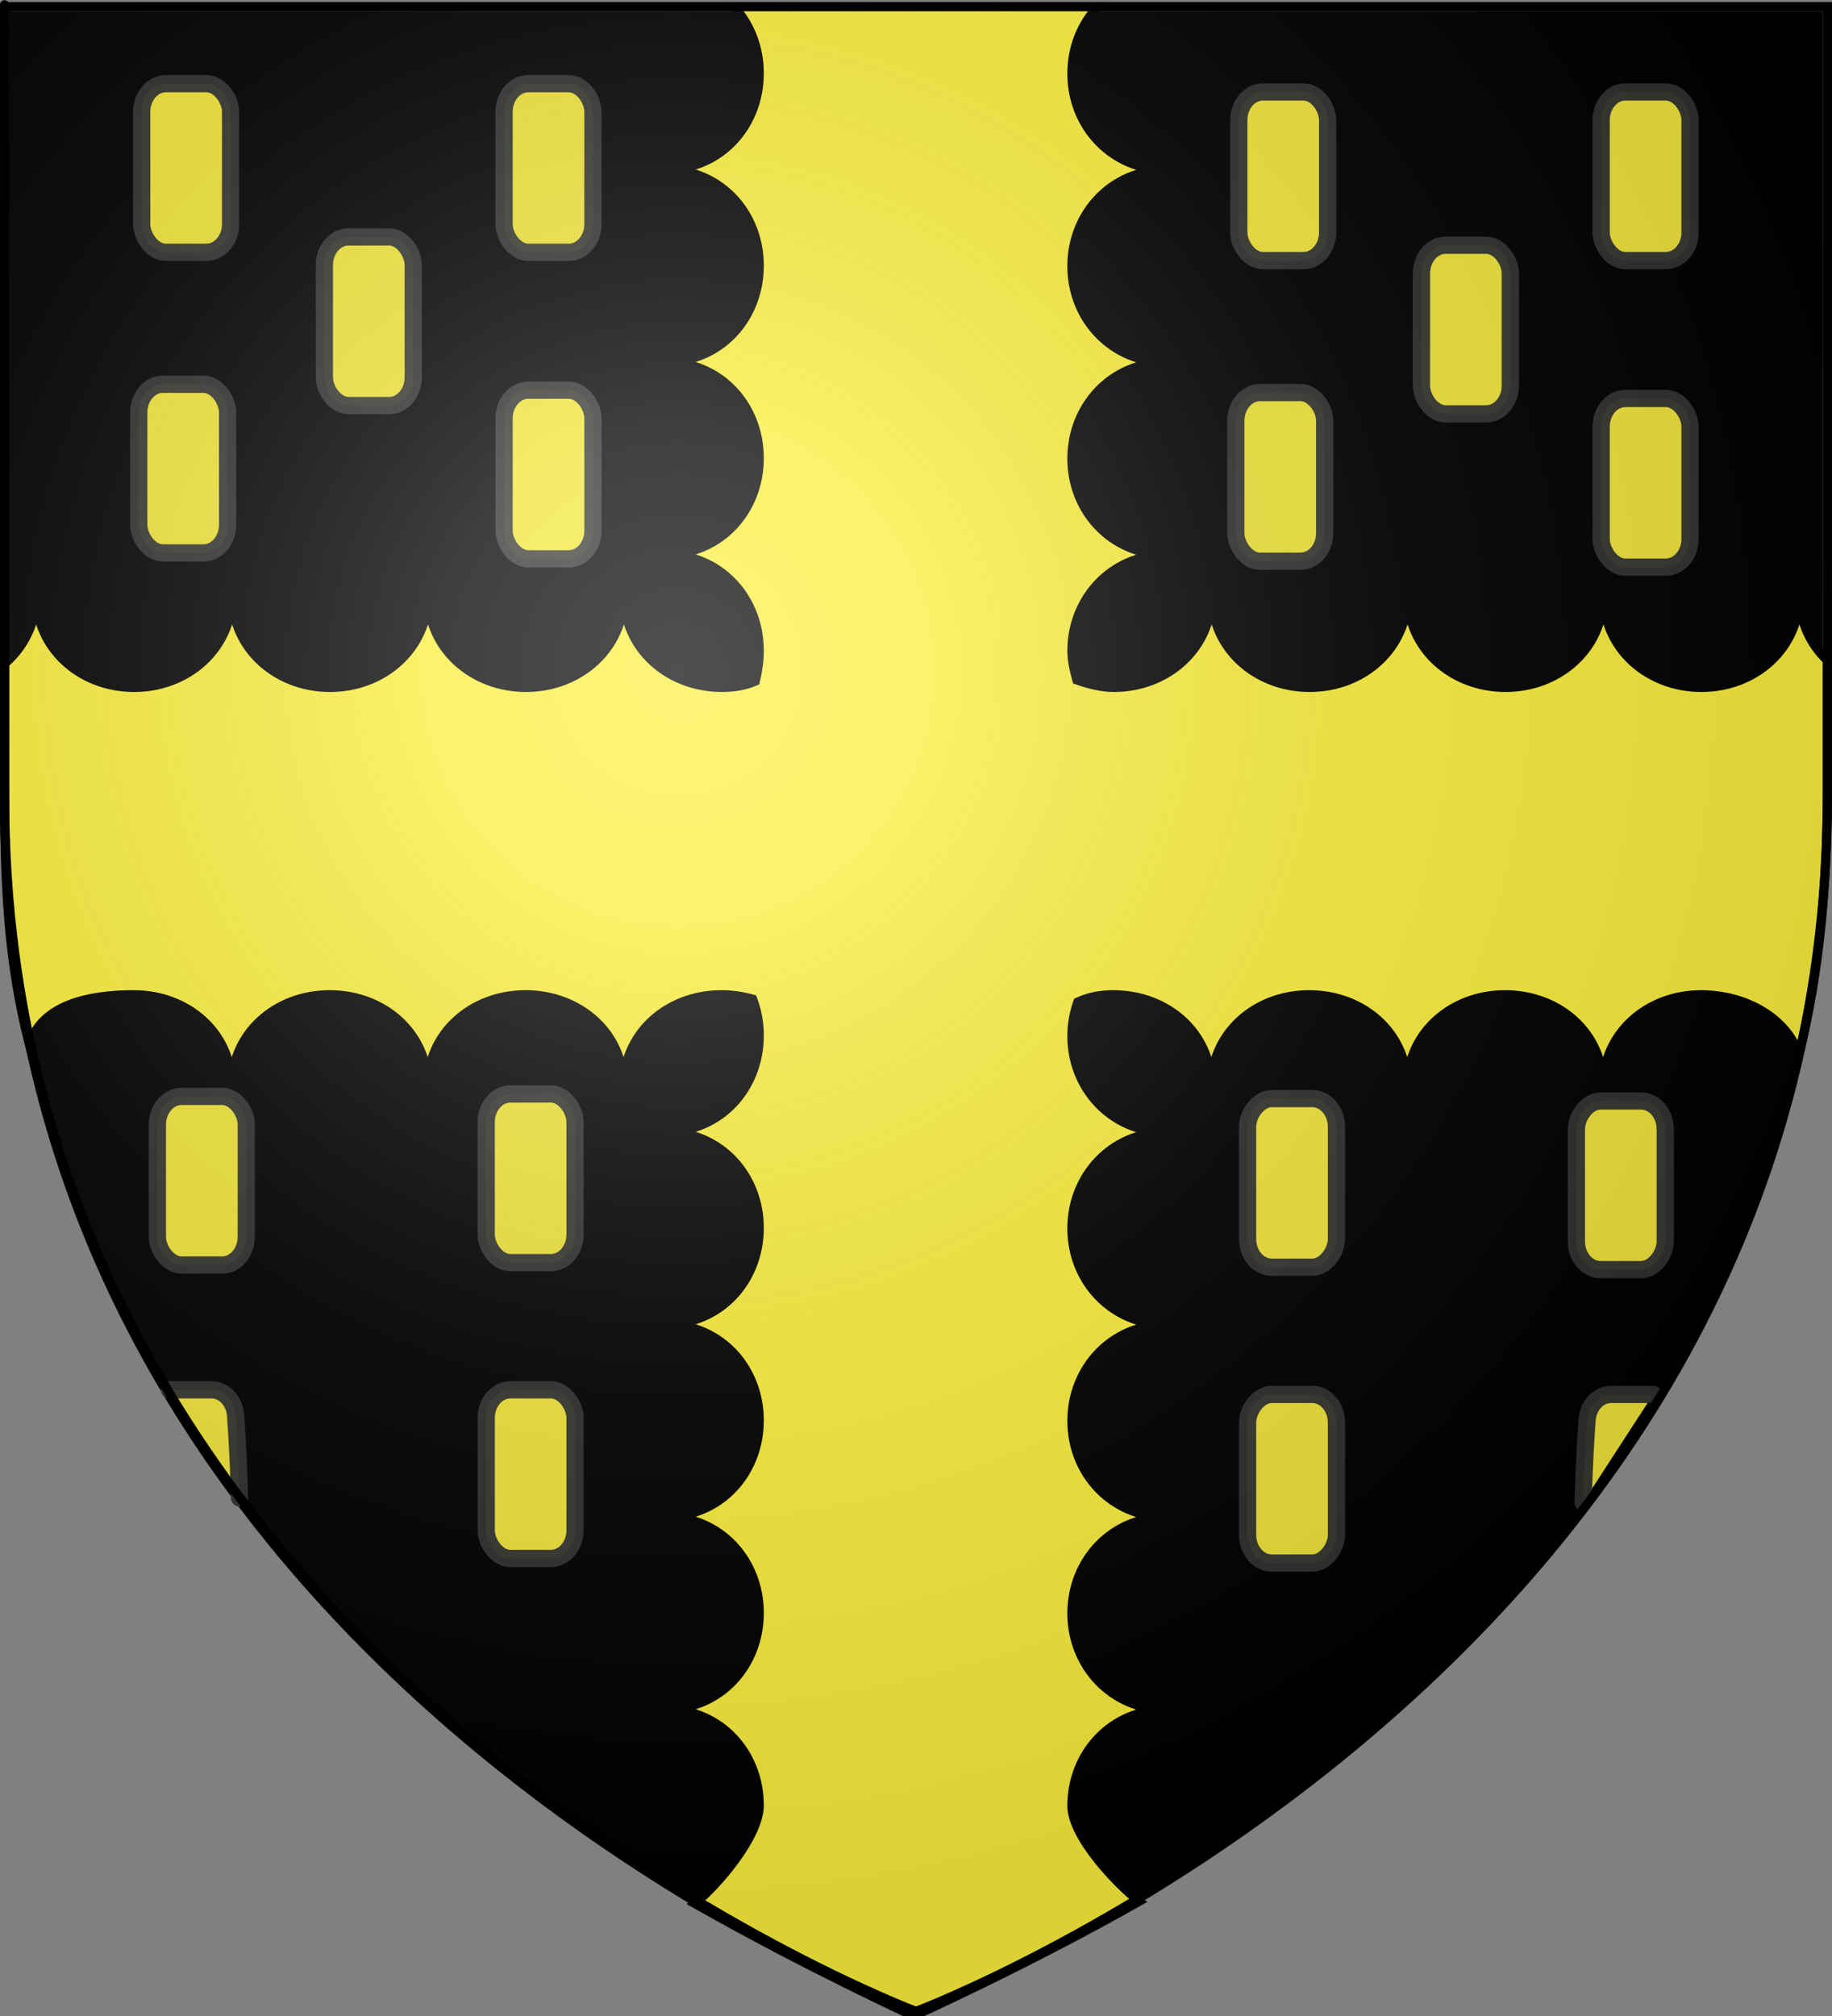
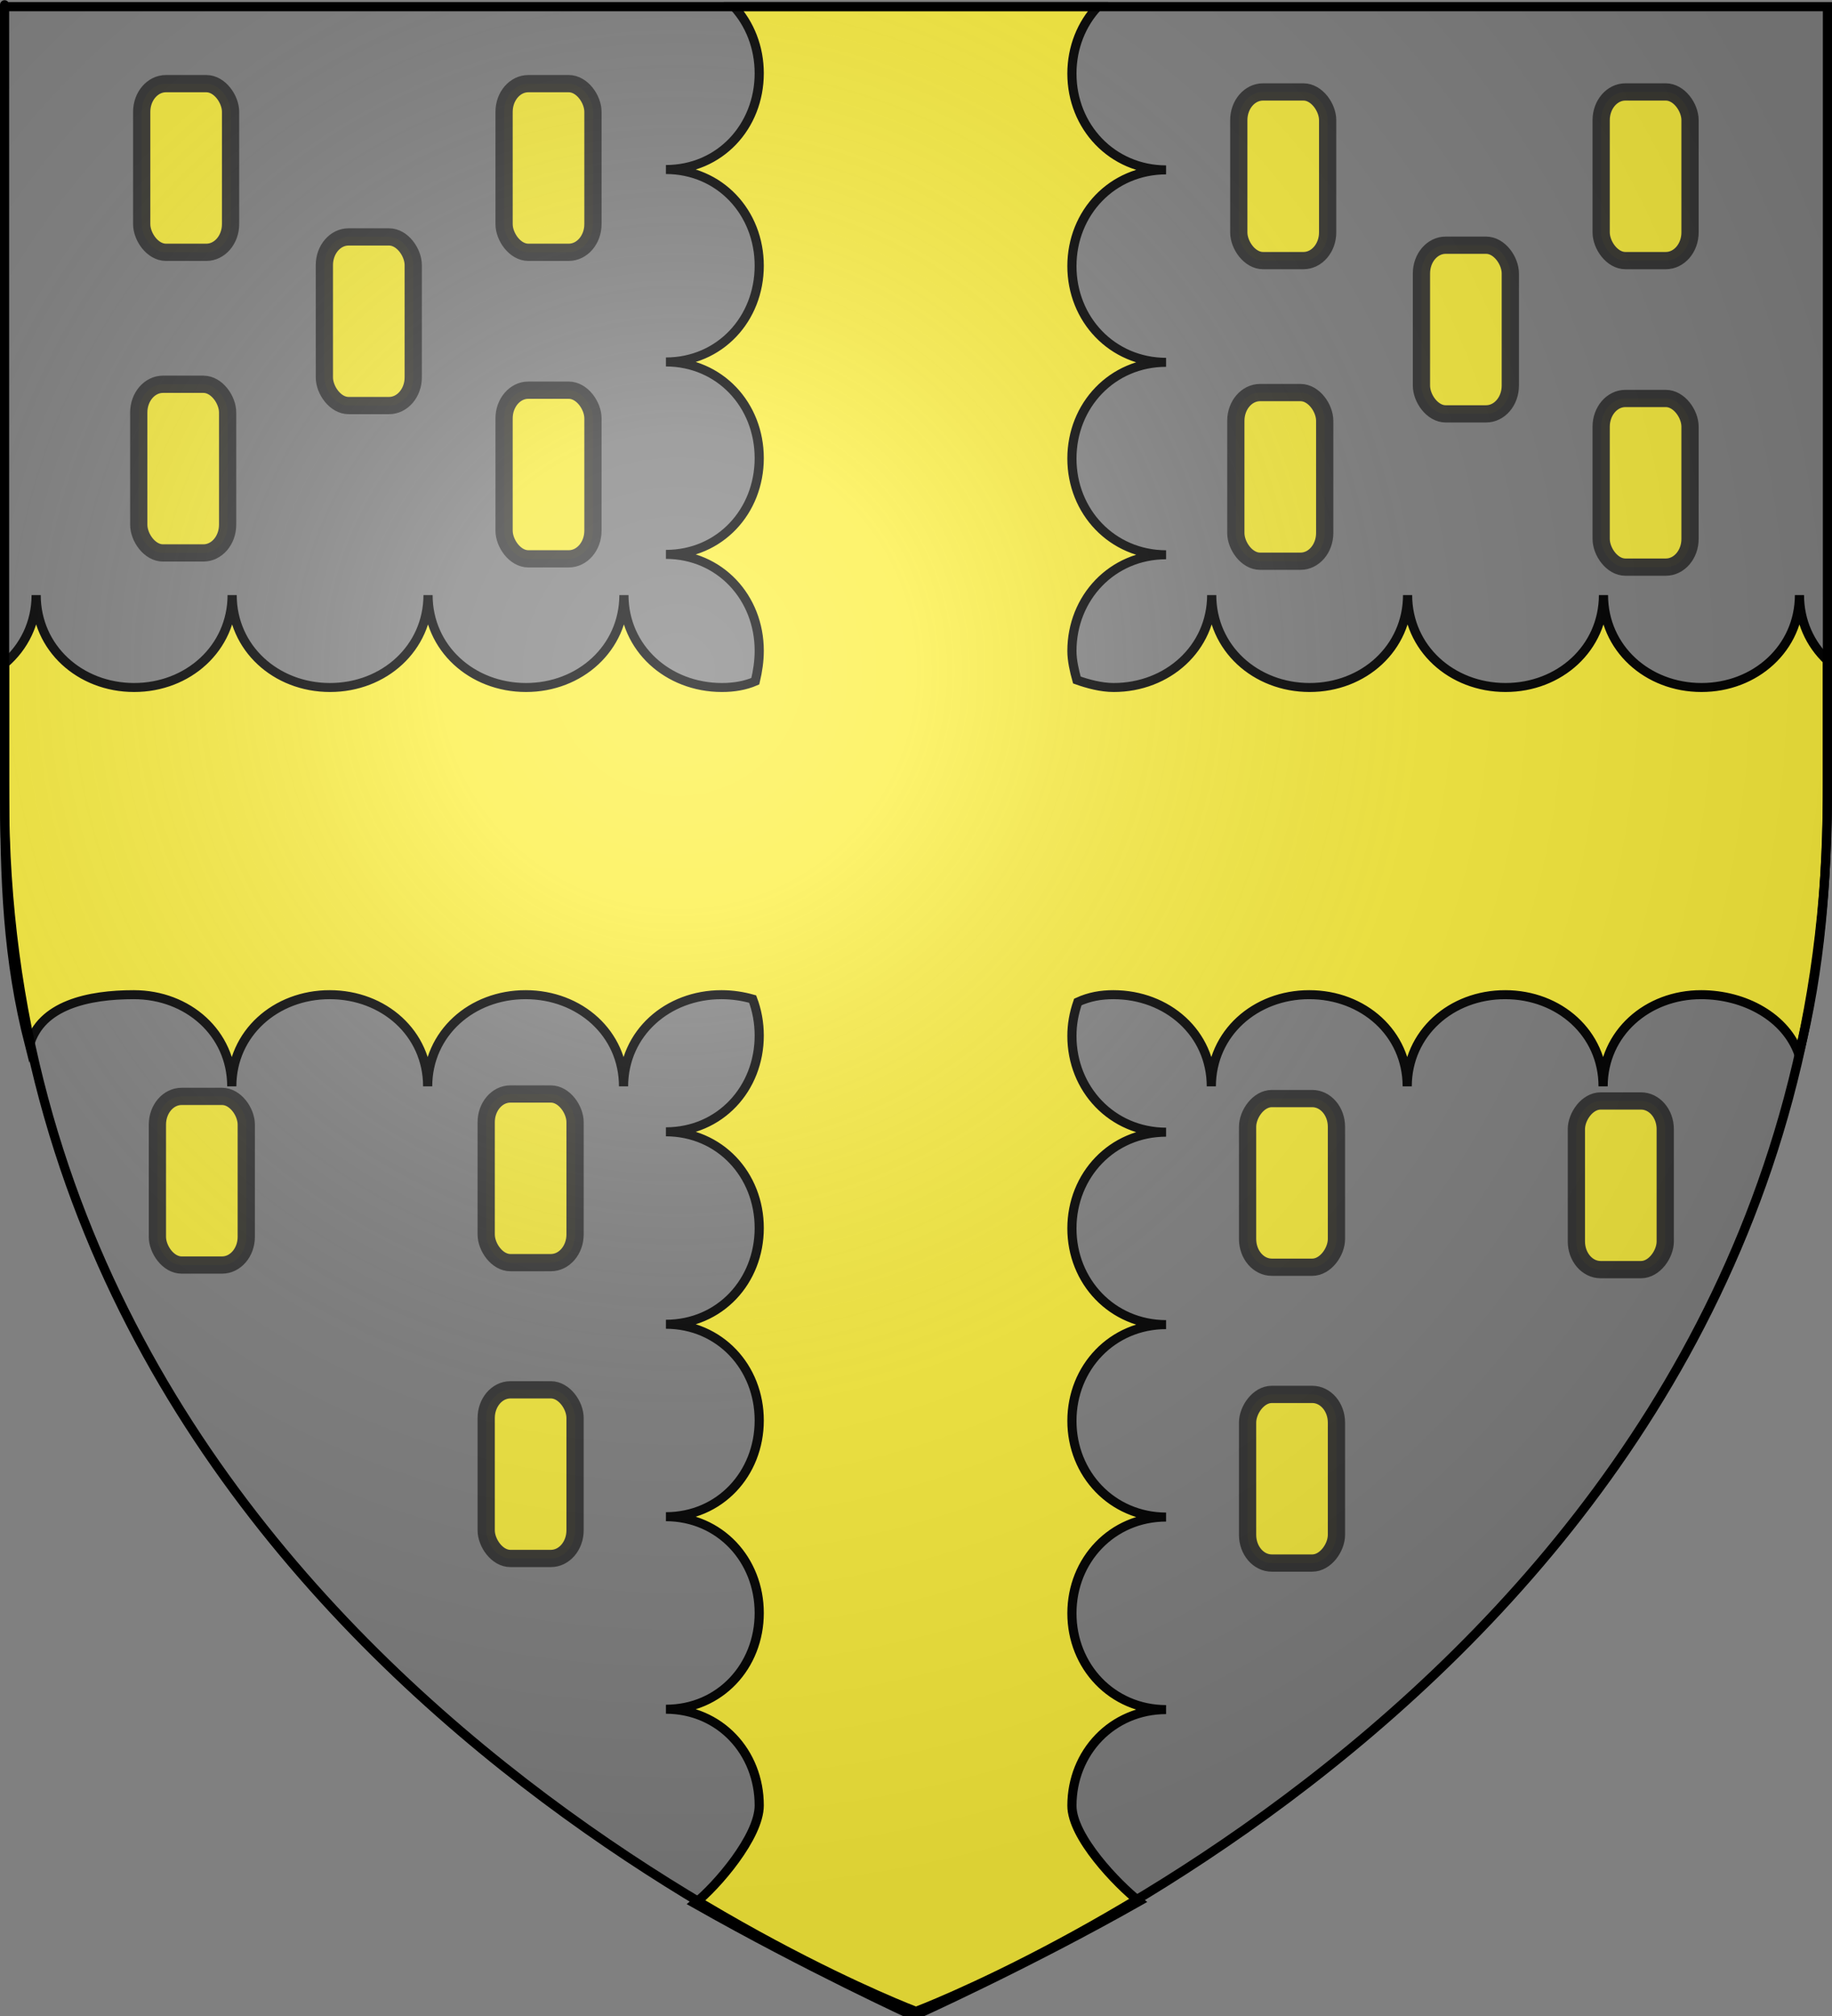
<svg xmlns="http://www.w3.org/2000/svg" xmlns:ns1="http://sodipodi.sourceforge.net/DTD/sodipodi-0.dtd" xmlns:ns2="http://www.inkscape.org/namespaces/inkscape" xmlns:xlink="http://www.w3.org/1999/xlink" height="660" width="600" version="1.0" id="svg2" ns1:version="0.32" ns2:version="0.46" ns1:docname="Blason_des_Taulignan_(ancien).svg" ns2:export-filename="/Users/olivier/Desktop/Blason Rouge/Blason_Vide_3D.png" ns2:export-xdpi="144" ns2:export-ydpi="144" ns2:output_extension="org.inkscape.output.svg.inkscape">
  <rect width="100%" height="100%" fill="#808080" stroke="none" />
  <ns1:namedview ns2:window-height="1263" ns2:window-width="1774" ns2:pageshadow="2" ns2:pageopacity="0.0" guidetolerance="10.0" gridtolerance="10.0" objecttolerance="10.0" borderopacity="1.0" bordercolor="#666666" pagecolor="#ffffff" id="base" showgrid="false" height="660px" ns2:zoom="1.6127941" ns2:cx="300" ns2:cy="329.20762" ns2:window-x="2124" ns2:window-y="1029" ns2:current-layer="layer4" showguides="true" ns2:guide-bbox="true" ns2:window-maximized="0">
    <ns1:guide position="-98.421,605" orientation="0,1" id="guide3779" ns2:label="" ns2:color="rgb(0,0,255)" />
    <ns1:guide position="-93.986,555" orientation="0,1" id="guide3781" ns2:label="" ns2:color="rgb(0,0,255)" />
    <ns1:guide position="-93.986,505" orientation="0,1" id="guide3783" ns2:label="" ns2:color="rgb(0,0,255)" />
    <ns1:guide position="59.825,737.193" orientation="1,0" id="guide3785" ns2:label="" ns2:color="rgb(0,0,255)" />
    <ns1:guide position="174.429,268.714" orientation="1,0" id="guide3787" ns2:label="" ns2:color="rgb(0,0,255)" />
    <ns1:guide position="420,757.456" orientation="1,0" id="guide3789" ns2:label="" ns2:color="rgb(0,0,255)" />
    <ns1:guide position="539.386,725.614" orientation="1,0" id="guide3791" ns2:label="" ns2:color="rgb(0,0,255)" />
    <ns1:guide position="-97.568,255" orientation="0,1" id="guide3793" ns2:label="" ns2:color="rgb(0,0,255)" />
    <ns1:guide position="295.263,155" orientation="0,1" id="guide3795" ns2:label="" ns2:color="rgb(0,0,255)" />
    <ns1:guide position="120.614,745.877" orientation="1,0" id="guide3799" ns2:label="" ns2:color="rgb(0,0,255)" />
    <ns1:guide position="477.632,715.965" orientation="1,0" id="guide3801" ns2:label="" ns2:color="rgb(0,0,255)" />
    <ns1:guide position="-1109.649,205" orientation="0,1" id="guide3569" ns2:label="" ns2:color="rgb(0,0,255)" />
  </ns1:namedview>
  <desc id="desc4">Flag of Canton of Valais (Wallis)</desc>
  <defs id="defs6">
    <linearGradient id="linearGradient2893">
      <stop style="stop-color:white;stop-opacity:0.314;" offset="0" id="stop2895" />
      <stop id="stop2897" offset="0.19" style="stop-color:white;stop-opacity:0.251;" />
      <stop style="stop-color:#6b6b6b;stop-opacity:0.125;" offset="0.6" id="stop2901" />
      <stop style="stop-color:black;stop-opacity:0.125;" offset="1" id="stop2899" />
    </linearGradient>
    <radialGradient ns2:collect="always" xlink:href="#linearGradient2893" id="radialGradient3163" gradientUnits="userSpaceOnUse" gradientTransform="matrix(1.353,0,0,1.349,-77.629,-85.747)" cx="221.445" cy="226.331" fx="221.445" fy="226.331" r="300" />
  </defs>
  <g ns2:groupmode="layer" id="layer3" ns2:label="Fond écu" style="display:inline" ns1:insensitive="true">
-     <path d="M 298.5,660 C 298.5,660 597,547.68 597,262.228 C 597,-23.223 597,3.676 597,3.676 L 9.8254738e-15,3.676 L 9.8254738e-15,262.228 C 9.8254738e-15,547.68 298.5,660 298.5,660 z" style="fill:#000000;fill-opacity:1;fill-rule:evenodd;stroke:none;stroke-width:1px;stroke-linecap:butt;stroke-linejoin:miter;stroke-opacity:1;display:inline" id="path11587" />
-   </g>
+     </g>
  <g ns2:groupmode="layer" id="layer4" ns2:label="Meubles" style="display:inline">
    <g id="g6475" ns2:label="Calque 1" transform="translate(-62.857,-493.791)" style="opacity:1">
      <g transform="translate(62.857,493.791)" style="opacity:1;display:inline" id="g6477">
        <g id="g5810" />
        <g id="g6515">
          <rect id="rect4923" style="opacity:1;fill:none;fill-opacity:1;fill-rule:nonzero;stroke:none;stroke-width:7.56;stroke-linecap:round;stroke-linejoin:round;stroke-miterlimit:4;stroke-dasharray:none;stroke-opacity:1;display:inline" y="3.375078e-14" x="0" height="660" width="600" />
        </g>
      </g>
      <rect y="686.648" x="314.286" height="45.714" width="0" id="rect4632" style="fill:#ff0000;fill-opacity:1;stroke-width:5.394;stroke-miterlimit:4;stroke-dasharray:none" />
    </g>
    <g style="display:inline" ns2:label="Fond écu" id="g3857" transform="matrix(1,0,0,0.982,-0.111,1.9385621e-2)">
      <g transform="matrix(1,0,0,1,0.924,-6.86158e-3)" id="g3058" ns2:label="Fond écu" style="fill:#e20909;display:inline">
        <path style="opacity:1;fill:#fcef3c;fill-opacity:1;fill-rule:evenodd;stroke:#000000;stroke-width:3;stroke-linecap:butt;stroke-linejoin:miter;stroke-miterlimit:4;stroke-dasharray:none;stroke-opacity:1;display:inline" d="M 239.562,2.188 C 244.759,7.961 247.85,15.801 247.844,24.438 C 247.83,42.133 234.977,56.489 217.281,56.5 C 234.977,56.539 247.857,70.898 247.844,88.594 C 247.83,106.289 234.977,120.645 217.281,120.656 C 234.977,120.695 247.857,135.055 247.844,152.75 C 247.83,170.445 234.977,184.801 217.281,184.812 C 234.977,184.851 247.857,199.242 247.844,216.938 C 247.841,220.382 247.351,223.692 246.562,227.094 C 243.232,228.57 239.494,229.19 235.594,229.188 C 217.898,229.174 203.543,216.07 203.531,198.375 C 203.493,216.07 189.133,229.201 171.438,229.188 C 153.742,229.174 139.386,216.07 139.375,198.375 C 139.336,216.07 124.945,229.201 107.25,229.188 C 89.555,229.174 75.23,216.07 75.219,198.375 C 75.18,216.07 60.789,229.201 43.094,229.188 C 25.398,229.174 11.043,216.07 11.031,198.375 C 11.011,207.68 7.033,215.711 0.688,221.25 C 0.688,251.476 0.688,217.14 0.688,260.719 C 0.688,294.145 1.628,319.624 8.856,348.4 C 12.529,335.043 28.194,331.582 43.031,331.594 C 60.727,331.607 75.082,344.461 75.094,362.156 C 75.132,344.461 89.492,331.58 107.188,331.594 C 124.883,331.607 139.239,344.461 139.25,362.156 C 139.289,344.461 153.648,331.58 171.344,331.594 C 189.039,331.607 203.395,344.461 203.406,362.156 C 203.445,344.461 217.805,331.58 235.5,331.594 C 239.075,331.597 242.524,332.145 245.688,333.062 C 247.07,336.775 247.847,340.907 247.844,345.25 C 247.83,362.945 234.977,377.301 217.281,377.312 C 234.977,377.351 247.857,391.711 247.844,409.406 C 247.83,427.102 234.977,441.457 217.281,441.469 C 234.977,441.507 247.857,455.867 247.844,473.562 C 247.83,491.258 234.977,505.614 217.281,505.625 C 234.977,505.664 247.857,520.055 247.844,537.75 C 247.83,555.445 234.977,569.801 217.281,569.812 C 234.977,569.851 247.857,584.211 247.844,601.906 C 247.836,612.291 233.959,628.717 226.723,634.575 C 263.57,655.852 298.401,672.1 298.401,672.1 C 298.401,672.1 335.519,655.081 372.282,633.869 C 364.974,627.998 350.242,612.345 350.25,601.969 C 350.264,584.273 363.398,569.949 381.094,569.938 C 363.398,569.899 350.236,555.508 350.25,537.812 C 350.264,520.117 363.398,505.761 381.094,505.75 C 363.398,505.711 350.236,491.352 350.25,473.656 C 350.264,455.961 363.398,441.605 381.094,441.594 C 363.398,441.555 350.236,427.195 350.25,409.5 C 350.264,391.805 363.398,377.449 381.094,377.438 C 363.398,377.399 350.236,363.039 350.25,345.344 C 350.253,341.57 350.865,337.925 352.188,334.031 C 355.956,332.259 359.809,331.591 363.844,331.594 C 381.539,331.607 395.895,344.461 395.906,362.156 C 395.945,344.461 410.305,331.58 428,331.594 C 445.695,331.607 460.051,344.461 460.062,362.156 C 460.101,344.461 474.461,331.58 492.156,331.594 C 509.852,331.607 524.207,344.461 524.219,362.156 C 524.257,344.461 538.648,331.58 556.344,331.594 C 570.542,331.605 584.141,339.101 588.353,351.512 C 595.322,323.208 597.688,293.497 597.688,260.719 L 597.688,220.188 C 592.018,214.707 588.537,207.109 588.531,198.375 C 588.493,216.07 574.102,229.201 556.406,229.188 C 538.711,229.174 524.355,216.07 524.344,198.375 C 524.305,216.07 509.945,229.201 492.25,229.188 C 474.555,229.174 460.199,216.07 460.188,198.375 C 460.149,216.07 445.789,229.201 428.094,229.188 C 410.398,229.174 396.043,216.07 396.031,198.375 C 395.993,216.07 381.602,229.201 363.906,229.188 C 359.806,229.185 355.479,227.992 351.875,226.688 C 351.071,223.776 350.248,220.192 350.25,217 C 350.264,199.305 363.398,184.949 381.094,184.938 C 363.398,184.899 350.236,170.539 350.25,152.844 C 350.264,135.148 363.398,120.793 381.094,120.781 C 363.398,120.743 350.236,106.383 350.25,88.688 C 350.264,70.992 363.398,56.636 381.094,56.625 C 363.398,56.586 350.236,42.195 350.25,24.5 C 350.257,15.823 353.414,7.96 358.719,2.188 L 239.562,2.188 L 239.562,2.188 z" id="path1926" ns2:connector-curvature="0" ns1:nodetypes="cscscscscscscscsccscscscscscscscscscscccscscscscscscscscsccccscscscscscscscsccc" />
      </g>
    </g>
    <rect style="opacity:0.96;fill:#fcef3c;fill-opacity:1;fill-rule:evenodd;stroke:#313131;stroke-width:5.647;stroke-linecap:round;stroke-linejoin:miter;stroke-miterlimit:4;stroke-dasharray:none;stroke-opacity:1;display:inline" id="rect5320" width="29.104" height="55.214" x="46.41" y="27.385" rx="7.929" ry="9.235" />
    <use x="0" y="0" xlink:href="#rect5320" id="use2911" transform="translate(118.684,0)" width="600" height="660" />
    <use x="0" y="0" xlink:href="#rect5320" id="use2913" transform="translate(59.825,50.175)" width="600" height="660" />
    <use x="0" y="0" xlink:href="#rect5320" id="use2915" transform="translate(-0.965,98.421)" width="600" height="660" />
    <use x="0" y="0" xlink:href="#rect5320" id="use2917" transform="translate(118.684,100.351)" width="600" height="660" />
    <use x="0" y="0" xlink:href="#rect5320" id="use2919" transform="translate(359.306,2.716)" width="600" height="660" />
    <use x="0" y="0" xlink:href="#use2911" id="use2921" transform="translate(359.306,2.716)" width="600" height="660" />
    <use x="0" y="0" xlink:href="#use2913" id="use2923" transform="translate(359.306,2.716)" width="600" height="660" />
    <use x="0" y="0" xlink:href="#use2915" id="use2925" transform="translate(359.306,2.716)" width="600" height="660" />
    <use x="0" y="0" xlink:href="#use2917" id="use2927" transform="translate(359.306,2.716)" width="600" height="660" />
    <use x="0" y="0" xlink:href="#rect5320" id="use2929" transform="translate(5.142,331.551)" width="600" height="660" />
    <use x="0" y="0" xlink:href="#use2911" id="use2931" transform="translate(-5.858,330.765)" width="600" height="660" />
-     <path style="opacity:0.96;fill:#fcef3c;fill-opacity:1;fill-rule:evenodd;stroke:#313131;stroke-width:5.647;stroke-linecap:round;stroke-linejoin:miter;stroke-miterlimit:4;stroke-opacity:1;display:inline" d="M 55.503,455 L 69.273,455 C 73.666,455 77.202,459.119 77.202,464.235 C 77.615,469.729 78.132,478.62 78.47,490.386" id="use2935" ns1:nodetypes="cccc" />
    <use x="0" y="0" xlink:href="#use2917" id="use2937" transform="translate(-5.858,327.264)" width="600" height="660" />
    <use x="0" y="0" xlink:href="#use2929" id="use3720" transform="matrix(-1,0,0,1,596.937,1.5)" width="600" height="660" />
    <use x="0" y="0" xlink:href="#use2931" id="use3722" transform="matrix(-1,0,0,1,596.937,1.5)" width="600" height="660" />
    <use x="0" y="0" xlink:href="#use2935" id="use3724" transform="matrix(-1,0,0,1,596.937,1.5)" width="600" height="660" />
    <use x="0" y="0" xlink:href="#use2937" id="use3726" transform="matrix(-1,0,0,1,596.937,1.5)" width="600" height="660" />
  </g>
  <g ns2:groupmode="layer" id="layer2" ns2:label="Reflet final" ns1:insensitive="true" style="display:inline">
    <path ns1:nodetypes="cccccc" d="M 300,658.5 C 300,658.5 598.5,546.18 598.5,260.728 C 598.5,-24.723 598.5,2.176 598.5,2.176 L 1.5,2.176 L 1.5,260.728 C 1.5,546.18 300,658.5 300,658.5 z" style="opacity:1;fill:url(#radialGradient3163);fill-opacity:1;fill-rule:evenodd;stroke:none;stroke-width:1px;stroke-linecap:butt;stroke-linejoin:miter;stroke-opacity:1" id="path2875" ns2:export-xdpi="144" ns2:export-ydpi="144" />
  </g>
  <g ns2:groupmode="layer" id="layer1" ns2:label="Contour final" ns1:insensitive="true" style="display:inline">
    <path ns1:nodetypes="cccccc" d="M 300,658.5 C 300,658.5 1.5,546.18 1.5,260.728 C 1.5,-24.723 1.5,2.176 1.5,2.176 L 598.5,2.176 L 598.5,260.728 C 598.5,546.18 300,658.5 300,658.5 z" style="opacity:1;fill:none;fill-opacity:1;fill-rule:evenodd;stroke:#000000;stroke-width:3;stroke-linecap:butt;stroke-linejoin:miter;stroke-miterlimit:4;stroke-dasharray:none;stroke-opacity:1" id="path1411" ns2:export-xdpi="144" ns2:export-ydpi="144" />
  </g>
</svg>